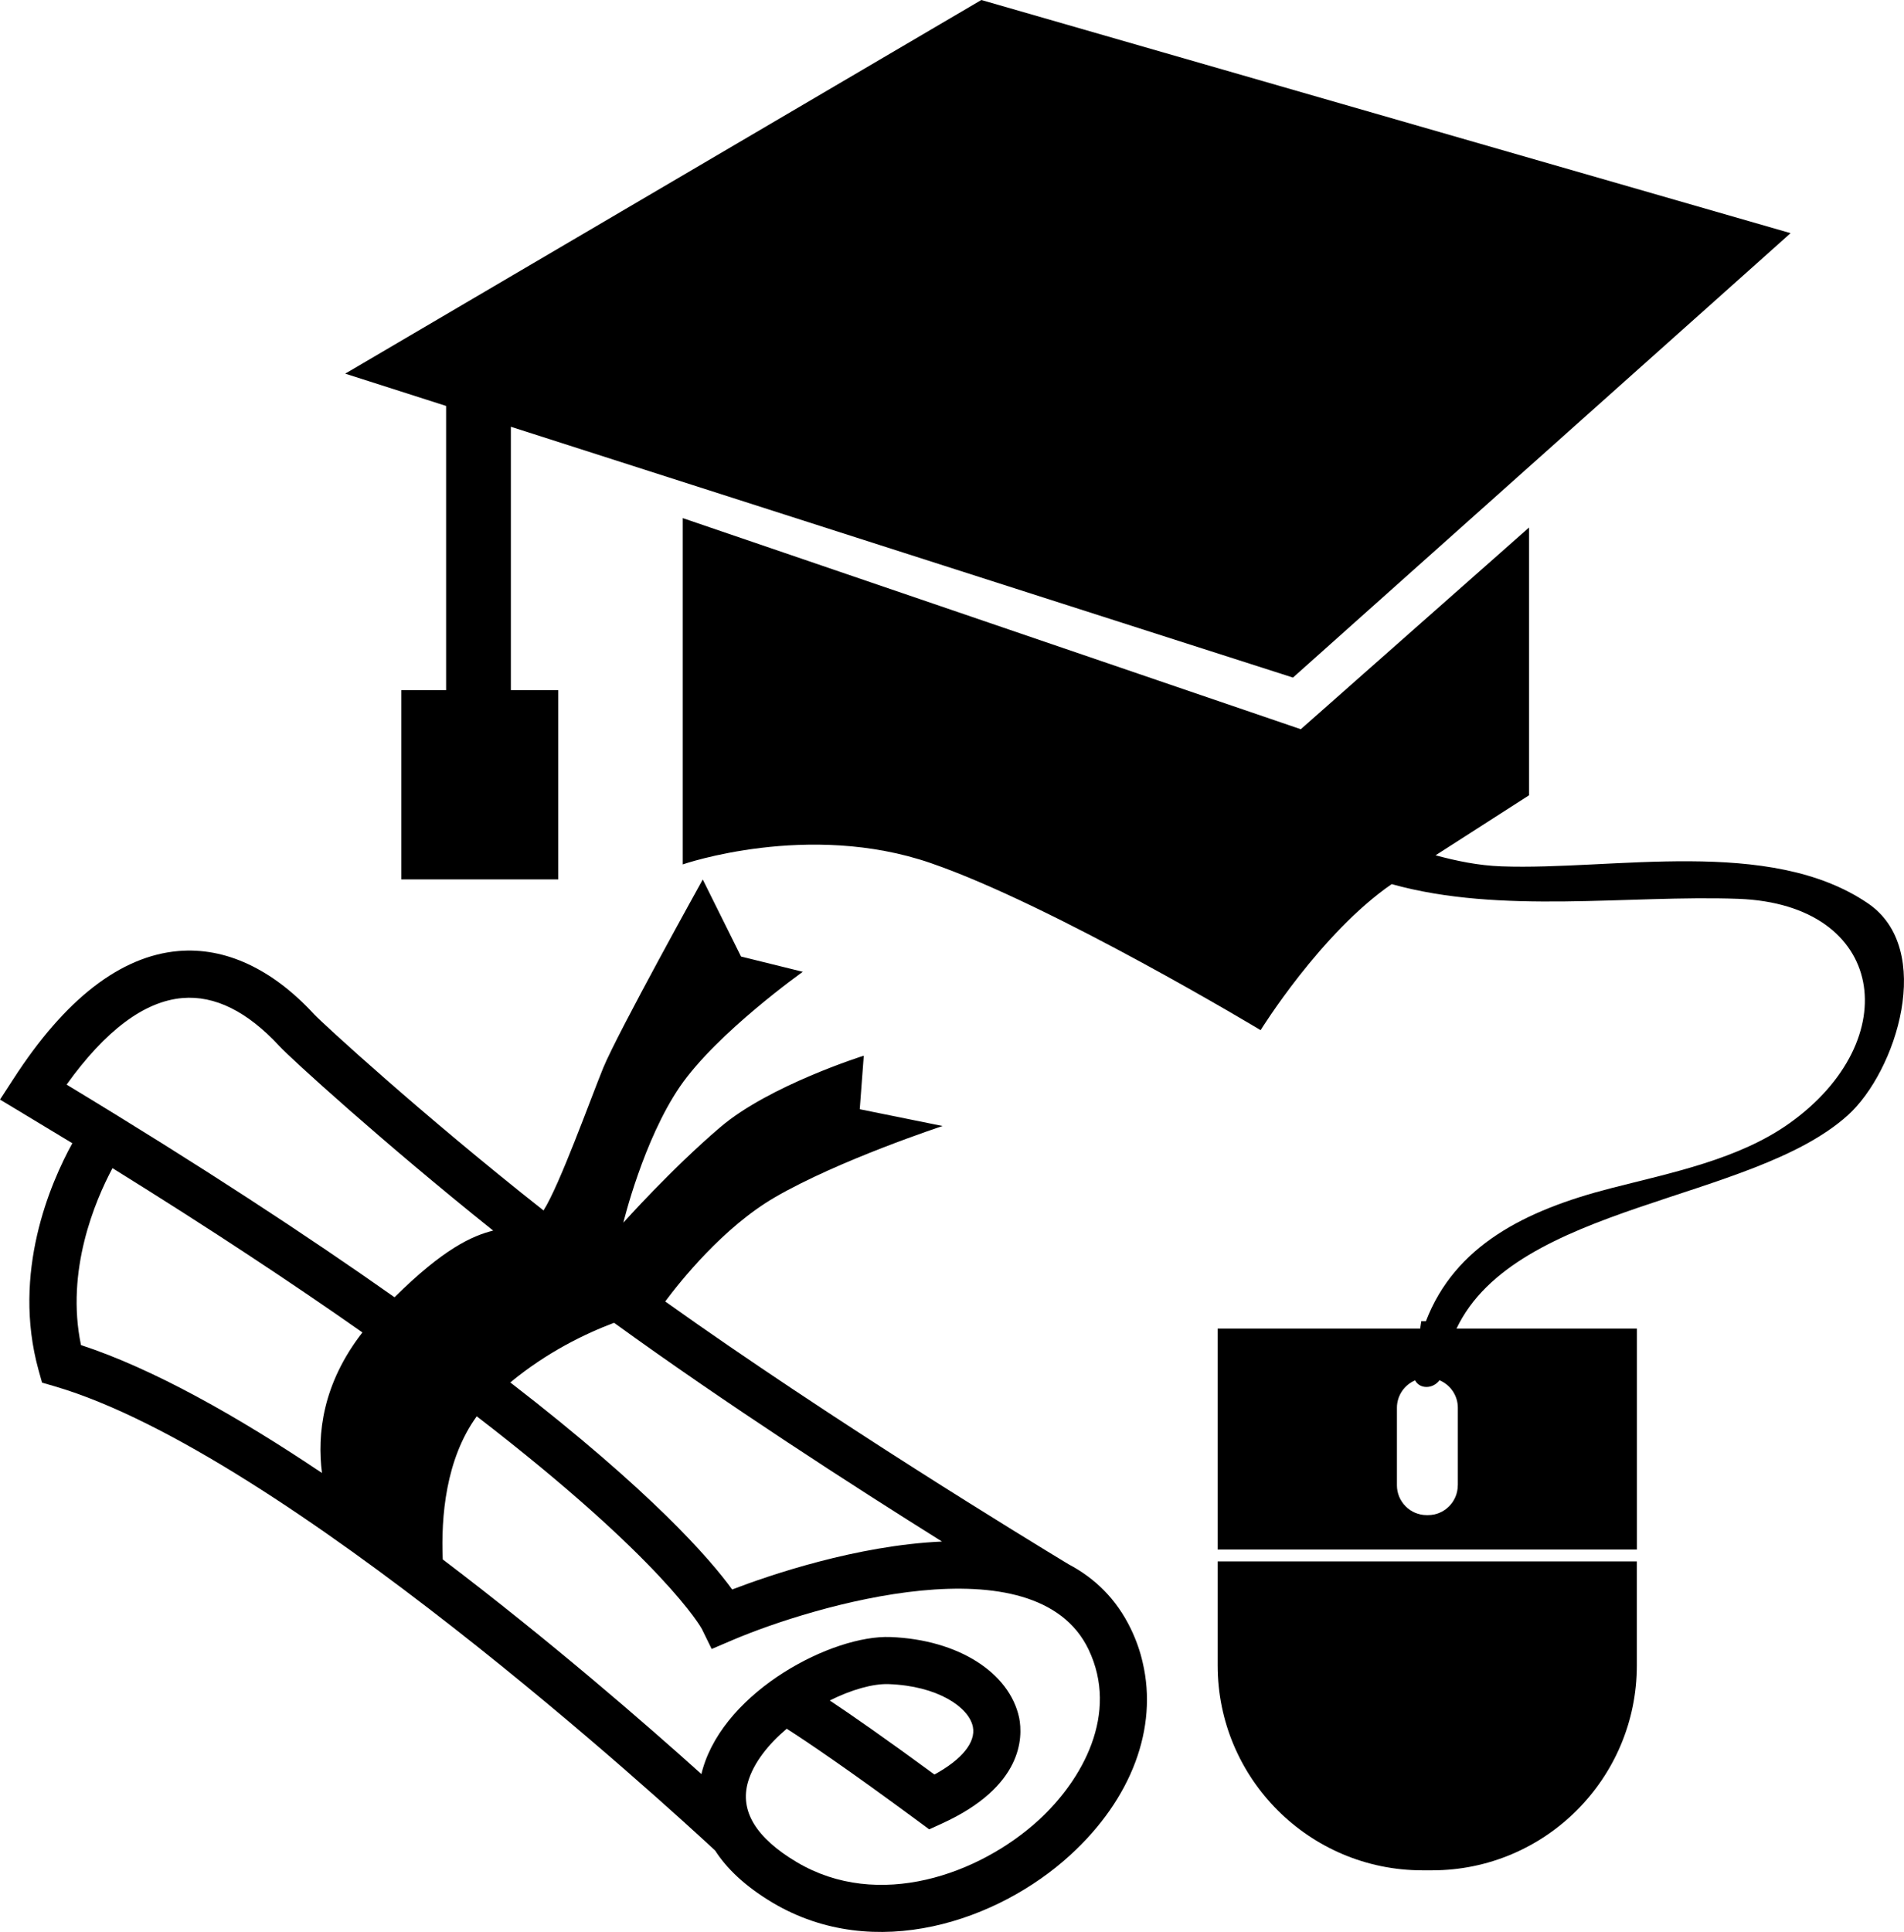
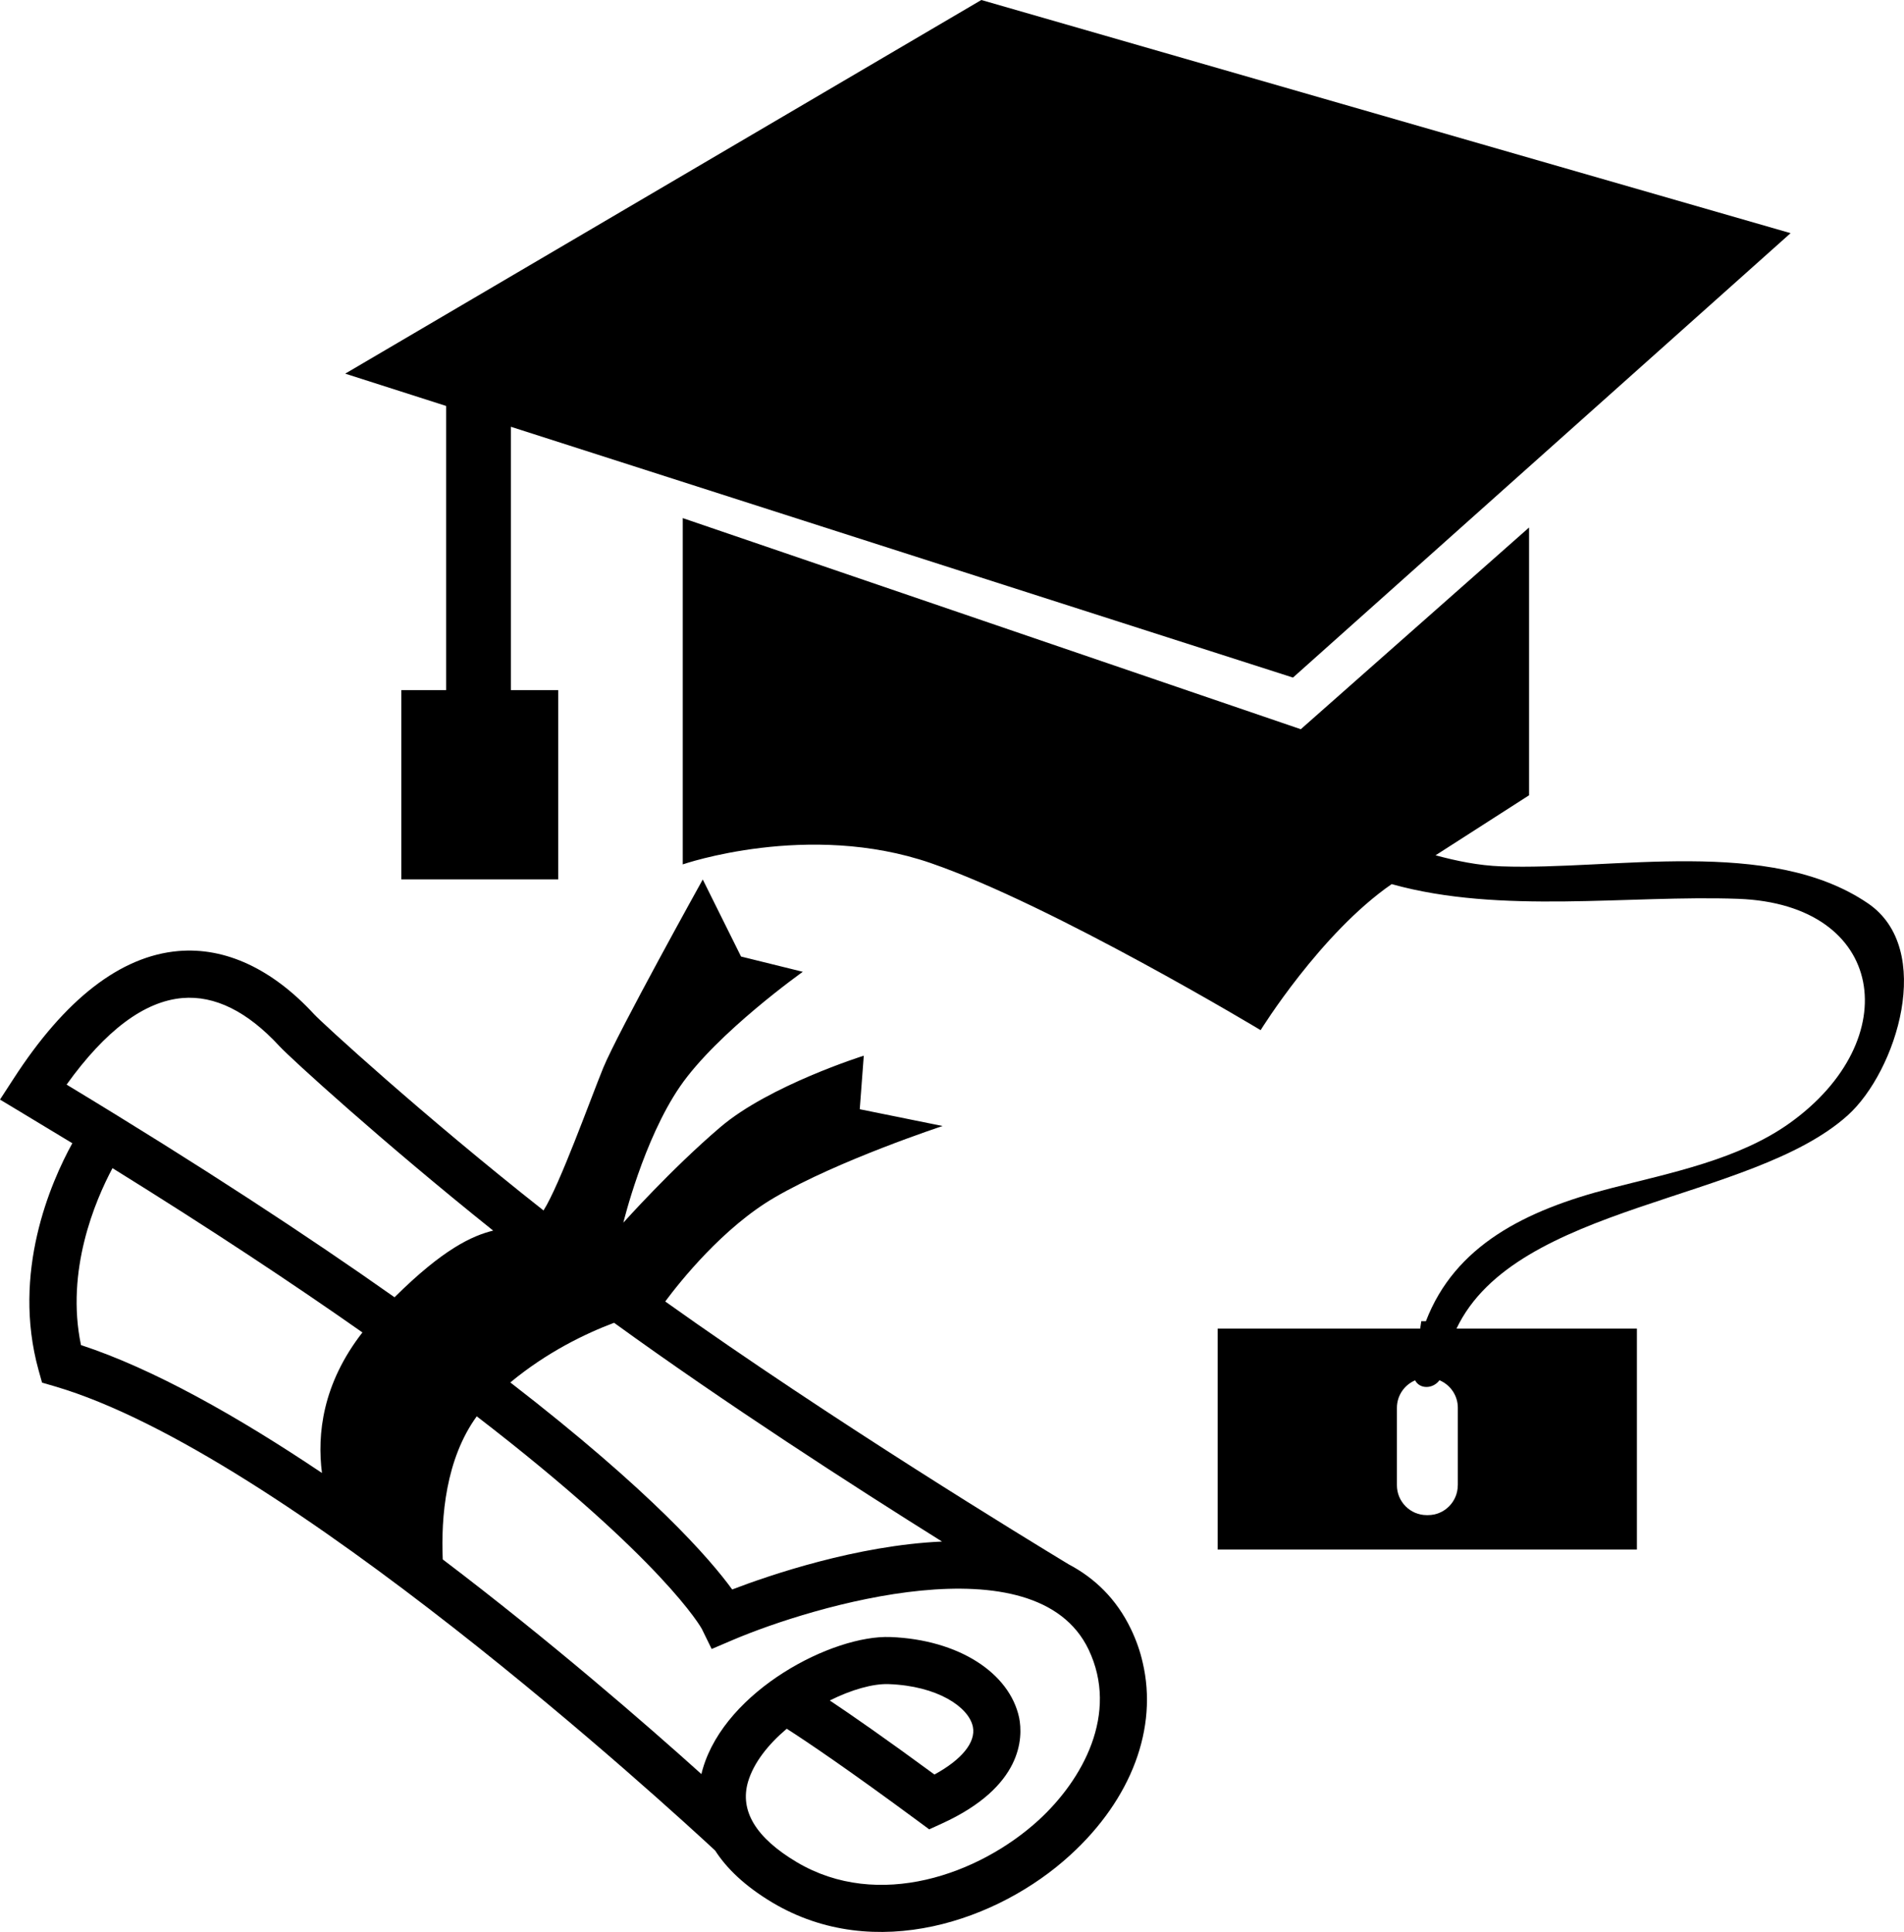
<svg xmlns="http://www.w3.org/2000/svg" version="1.1" id="Layer_1" x="0px" y="0px" width="31.195px" height="31.644px" viewBox="0 0 31.195 31.644" style="enable-background:new 0 0 31.195 31.644;" xml:space="preserve">
  <g>
    <polygon points="7.309,11.303 6.575,11.303 6.575,14.404 9.146,14.404 9.146,11.303 8.37,11.303 8.37,6.99 21.184,11.098    29.337,3.819 16.078,0 5.656,6.12 7.309,6.649  " />
-     <path d="M19.95,27.277c0,1.854,1.503,3.357,3.356,3.357h0.156c1.854,0,3.356-1.504,3.356-3.357v-1.703H19.95V27.277z" />
    <path d="M30.273,18.268c0.799-0.72,1.434-2.723,0.33-3.473c-1.612-1.096-4.177-0.538-6.003-0.605   c-0.384-0.014-0.736-0.089-1.08-0.181c0.897-0.577,1.532-0.983,1.532-0.983V8.64l-3.74,3.304L11.186,8.486v5.672   c0,0,2.057-0.714,4.065-0.021c2.009,0.693,5.403,2.736,5.403,2.736s0.98-1.586,2.147-2.392c1.79,0.5,3.879,0.176,5.678,0.241   c2.428,0.089,2.746,2.312,0.845,3.672c-0.836,0.598-1.951,0.816-2.93,1.068c-1.413,0.362-2.557,0.943-3.032,2.178h-0.076   c-0.006,0.044-0.012,0.089-0.018,0.122H19.95v3.618h6.869v-3.618h-2.956C24.835,19.714,28.695,19.689,30.273,18.268z    M23.884,24.328c0,0.268-0.218,0.488-0.487,0.488h-0.023c-0.269,0-0.487-0.221-0.487-0.488v-1.27c0-0.201,0.123-0.375,0.298-0.449   c0.076,0.145,0.291,0.144,0.399-0.002c0.177,0.074,0.301,0.248,0.301,0.451V24.328z" />
    <path d="M18.529,26.682c-0.238-0.495-0.595-0.836-1.022-1.061c-0.649-0.393-3.867-2.351-6.608-4.304   c0.241-0.325,0.95-1.215,1.796-1.706c1.051-0.611,2.749-1.168,2.749-1.168l-1.358-0.275l0.066-0.877c0,0-1.554,0.488-2.354,1.174   c-0.8,0.682-1.585,1.561-1.585,1.561s0.328-1.358,0.931-2.234c0.604-0.877,2.009-1.875,2.009-1.875l-1.012-0.25l-0.627-1.262   c0,0-1.393,2.507-1.631,3.086c-0.21,0.515-0.713,1.918-0.978,2.335c-2.004-1.58-3.636-3.08-3.759-3.214   c-0.685-0.742-1.453-1.101-2.224-1.035c-0.947,0.082-1.858,0.787-2.705,2.099L0,18.01l0.344,0.207   c0.285,0.172,0.566,0.342,0.841,0.508c-0.358,0.65-0.995,2.118-0.554,3.714l0.058,0.207l0.206,0.06   c3.742,1.095,10.087,6.923,10.822,7.604c0.183,0.285,0.478,0.578,0.941,0.854c1.676,0.996,3.703,0.295,4.876-0.779   c1.012-0.923,1.438-2.089,1.188-3.153C18.68,27.045,18.615,26.861,18.529,26.682z M10.061,21.666   c1.82,1.319,3.918,2.673,5.373,3.583c-1.396,0.062-2.827,0.551-3.438,0.785c-0.361-0.497-1.315-1.599-3.635-3.391   C8.962,22.146,9.59,21.843,10.061,21.666z M5.275,24.126c-1.378-0.925-2.762-1.706-3.948-2.095   c-0.255-1.219,0.231-2.363,0.516-2.898c1.615,1.002,2.967,1.899,4.095,2.691C5.282,22.667,5.194,23.494,5.275,24.126z    M1.091,17.765c0.637-0.888,1.273-1.364,1.897-1.418c0.531-0.045,1.065,0.219,1.59,0.788c0.191,0.205,1.686,1.568,3.502,3.021   c-0.346,0.085-0.821,0.303-1.616,1.092C5.044,20.246,3.281,19.088,1.091,17.765z M17.015,29.814   c-0.972,0.887-2.624,1.48-3.961,0.686c-0.67-0.398-0.938-0.842-0.798-1.317c0.093-0.313,0.332-0.613,0.634-0.868   c0.329,0.211,0.999,0.662,2.15,1.512l0.184,0.136l0.208-0.095c1.331-0.607,1.328-1.413,1.266-1.732   c-0.157-0.738-0.995-1.28-2.108-1.323c-0.948-0.037-2.696,0.87-3.074,2.153c-0.009,0.029-0.017,0.059-0.024,0.092   c-0.913-0.822-2.484-2.186-4.238-3.516c-0.03-0.7,0.049-1.644,0.557-2.344c3.071,2.363,3.681,3.469,3.688,3.482l0.161,0.329   l0.337-0.144c1.331-0.568,4.974-1.649,5.838,0.152C18.337,28.068,17.739,29.151,17.015,29.814z M13.595,27.852   c0.354-0.177,0.708-0.277,0.964-0.268c0.803,0.029,1.305,0.374,1.378,0.688c0.001,0.004,0.002,0.009,0.003,0.014   c0.049,0.252-0.183,0.535-0.63,0.779C14.512,28.479,13.959,28.095,13.595,27.852z" />
  </g>
  <g>
</g>
  <g>
</g>
  <g>
</g>
  <g>
</g>
  <g>
</g>
  <g>
</g>
  <g>
</g>
  <g>
</g>
  <g>
</g>
  <g>
</g>
  <g>
</g>
  <g>
</g>
  <g>
</g>
  <g>
</g>
  <g>
</g>
</svg>